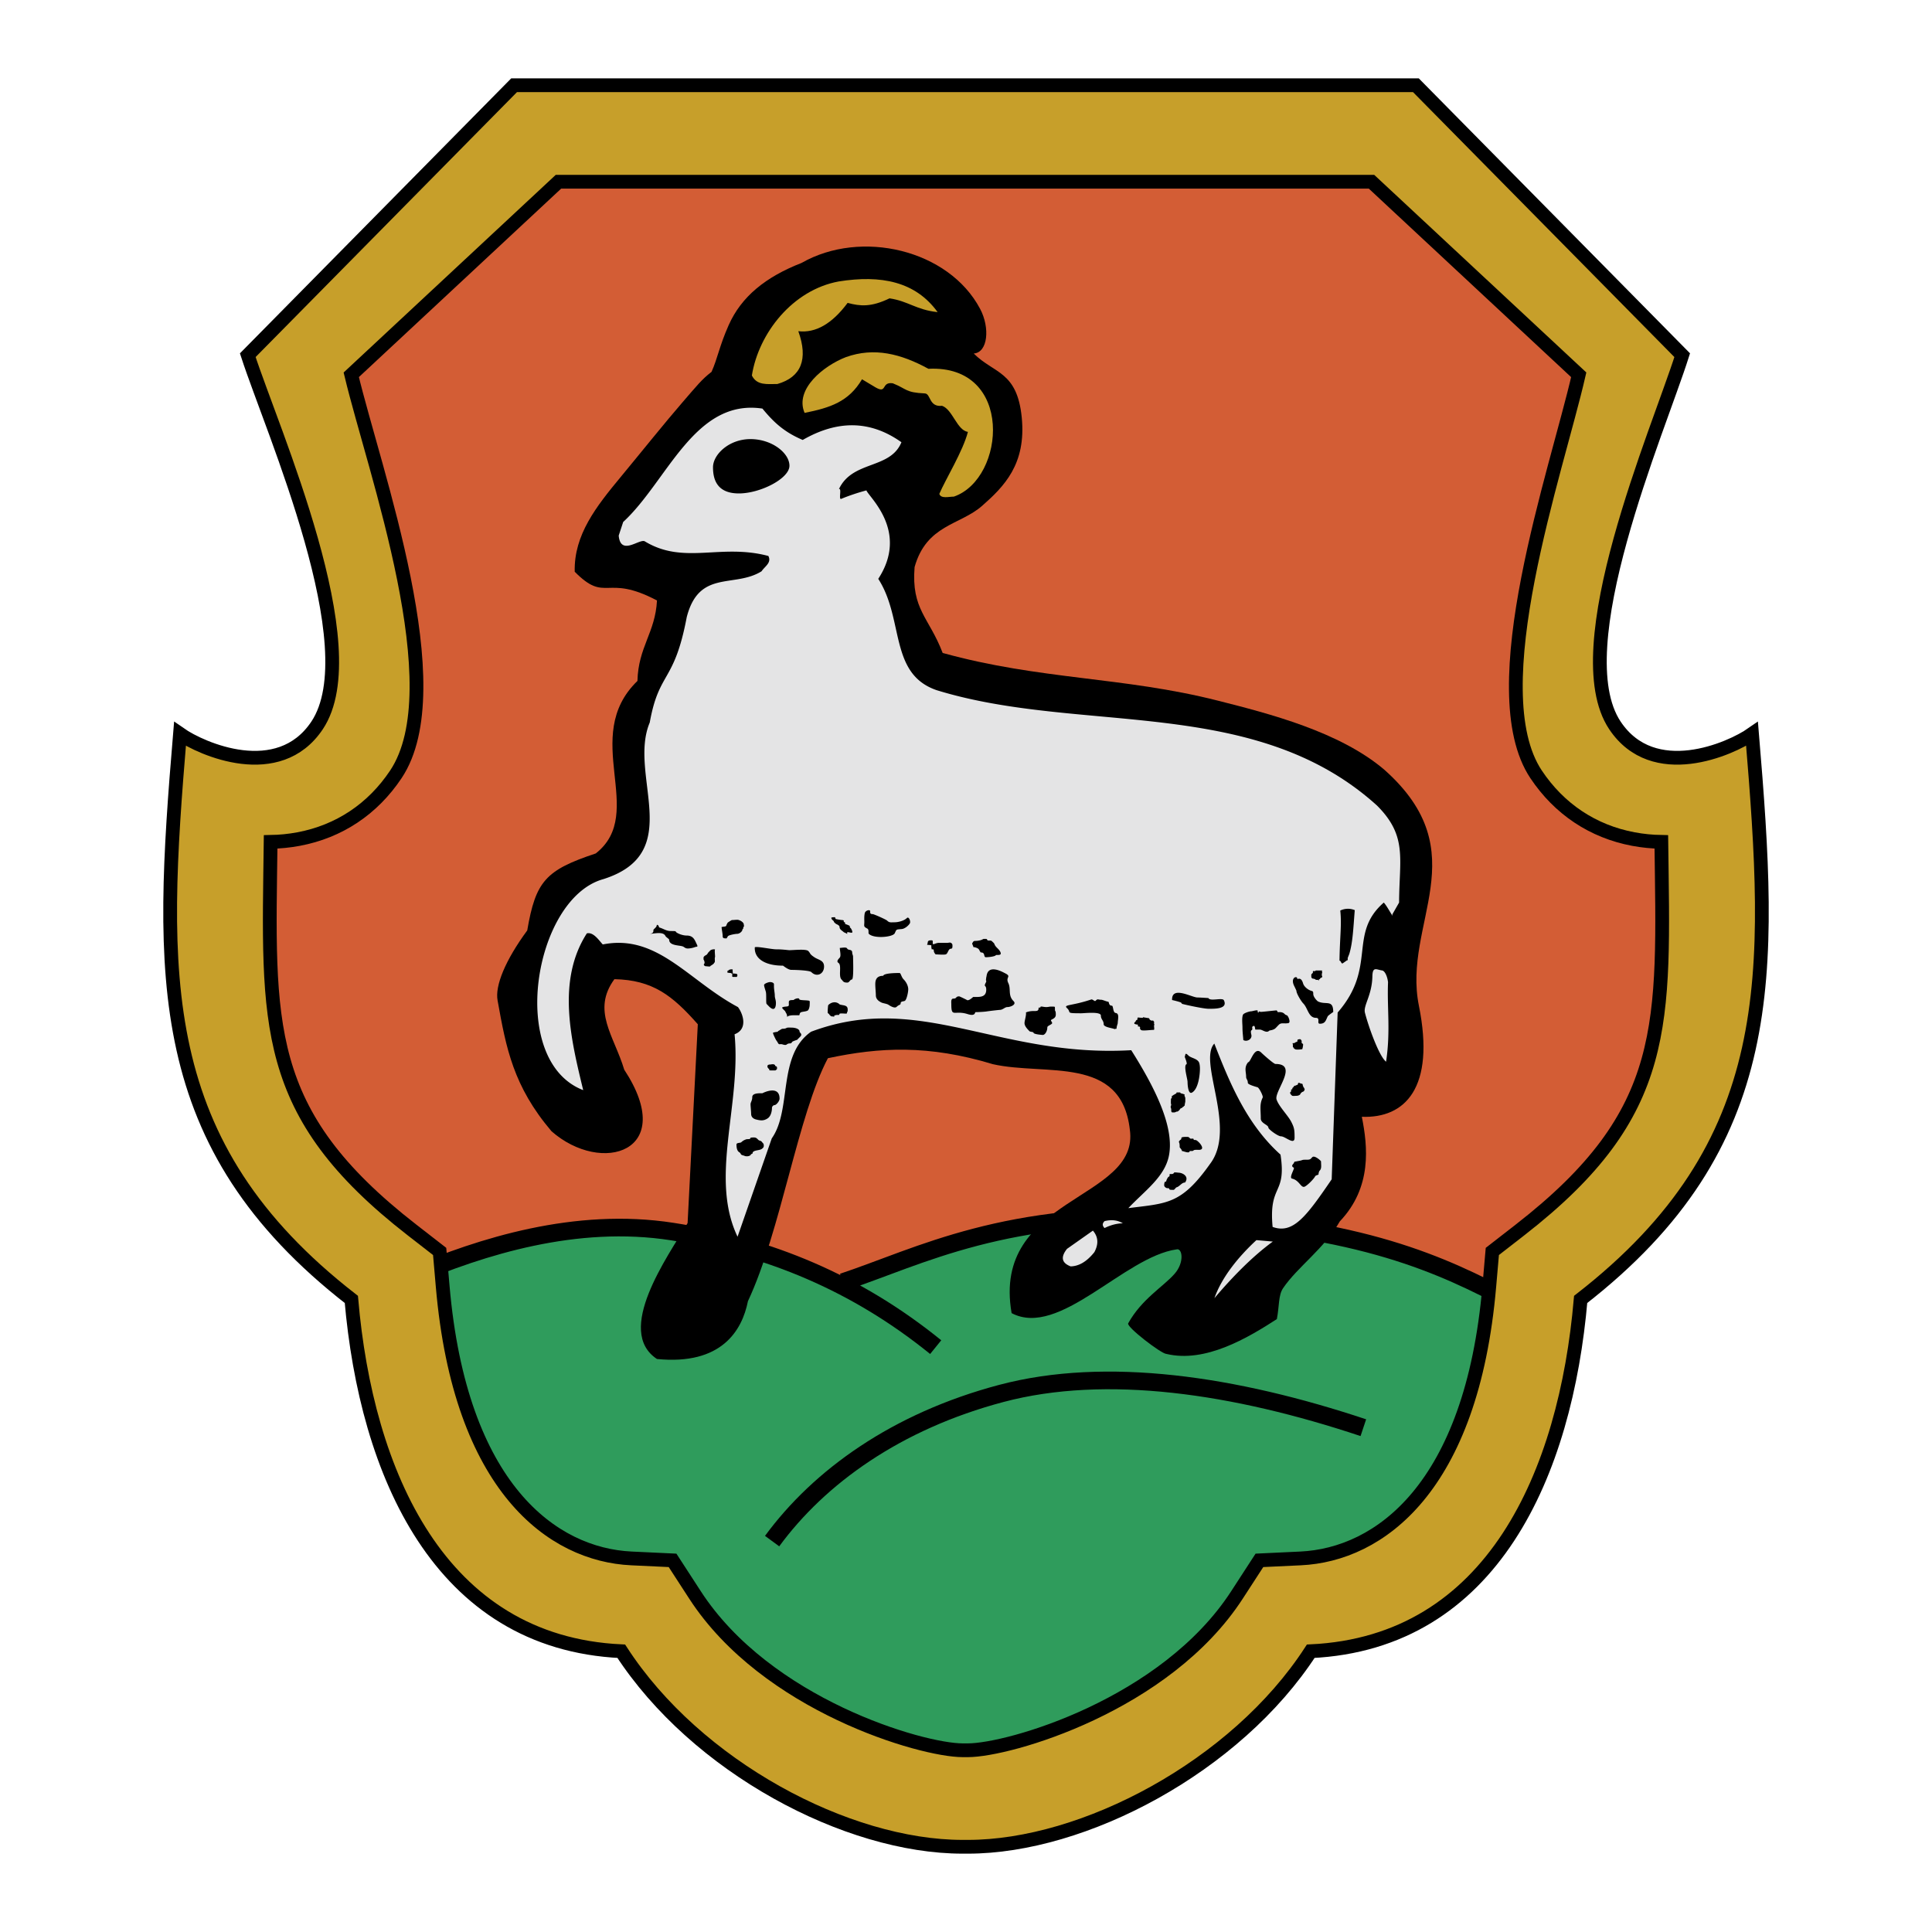
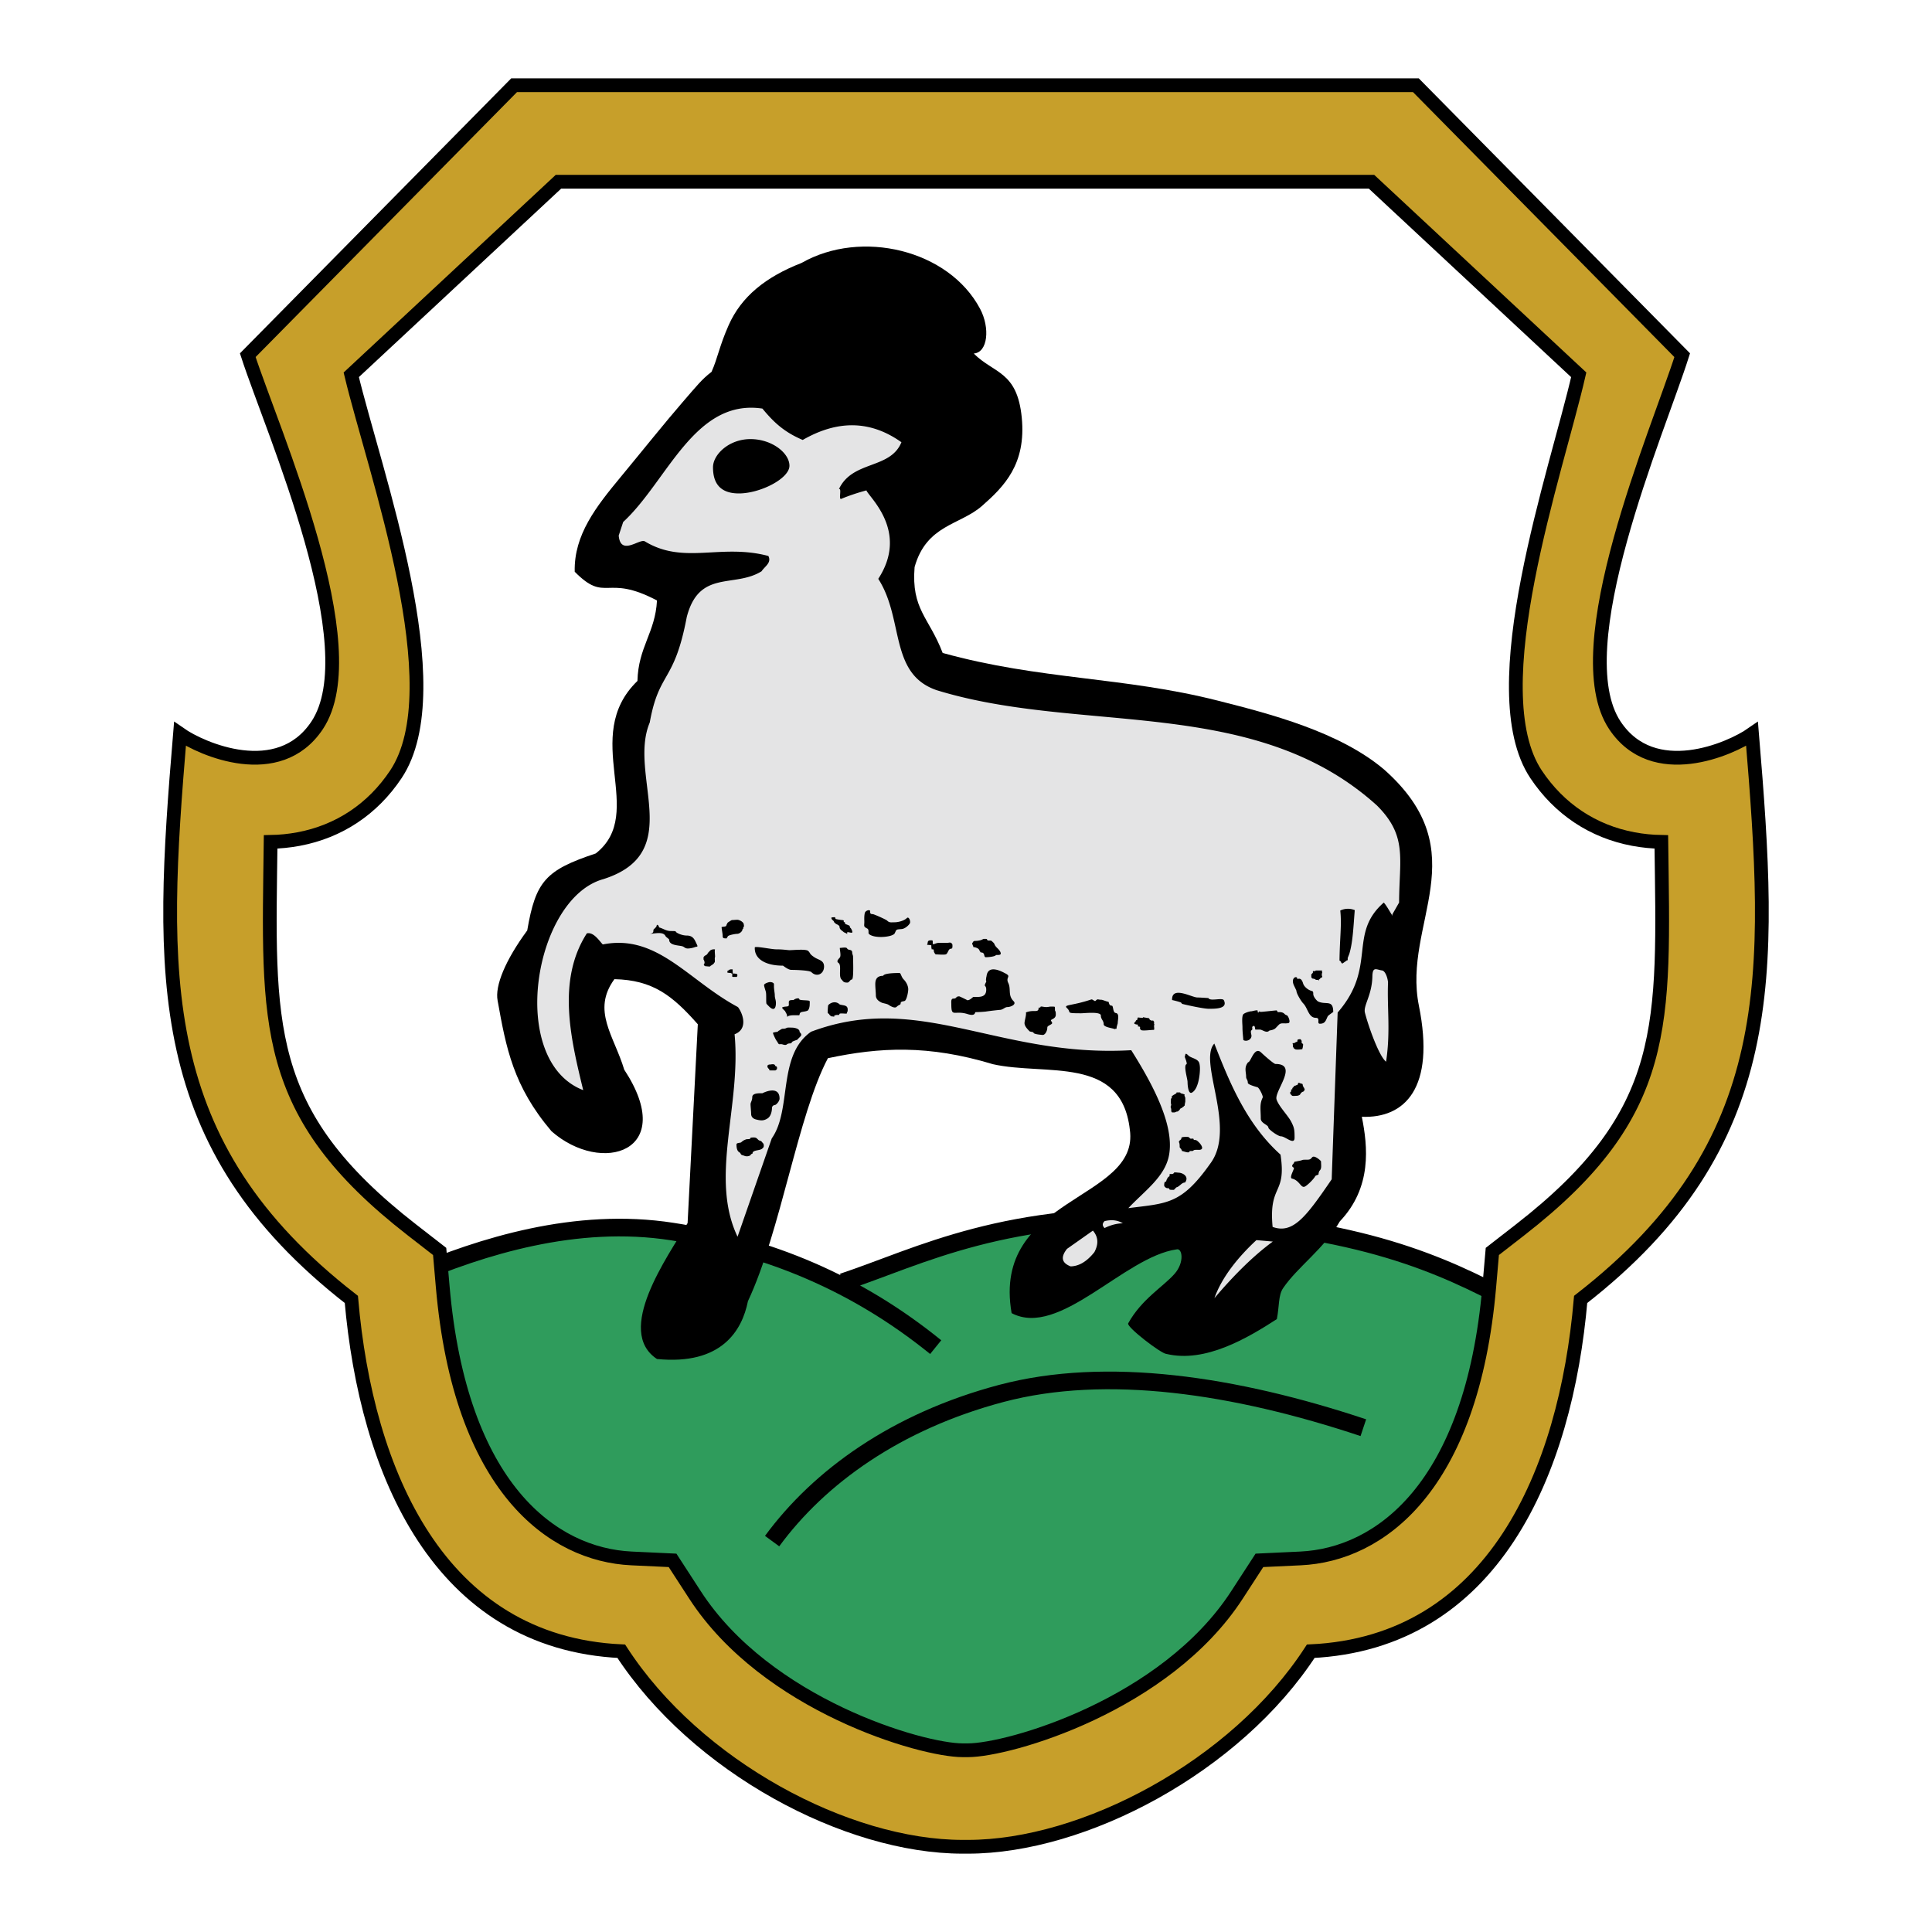
<svg xmlns="http://www.w3.org/2000/svg" width="2500" height="2500" viewBox="0 0 192.756 192.756">
  <path fill-rule="evenodd" clip-rule="evenodd" fill="#fff" d="M0 0h192.756v192.756H0V0z" />
-   <path d="M151.652 122.711l-2.762 2.146-.303 3.482c-1.74 20.131-10.977 26.775-18.826 27.145l-4.109.193-2.238 3.449c-7.137 11.004-22.748 15.498-26.846 15.498h-.522c-4.098 0-19.567-4.494-26.705-15.498l-2.238-3.449-4.108-.193c-7.851-.369-17.086-7.014-18.827-27.145l-.302-3.482-2.762-2.146c-15.084-11.723-14.333-20.496-14.102-38.716.91-.016 1.846-.104 2.799-.283 4.031-.758 7.383-2.99 9.694-6.453 5.753-8.623-2.131-30.2-4.448-39.866l20.672-19.261h81.119l20.674 19.261c-2.193 9.586-9.887 31.419-4.252 39.866 2.312 3.463 5.664 5.695 9.695 6.453.951.179 1.889.267 2.799.283.23 18.22.982 26.993-14.102 38.716z" fill-rule="evenodd" clip-rule="evenodd" fill="#d35d35" />
  <path d="M148.531 128.949c-1.873 19.654-10.998 26.17-18.77 26.535l-4.109.193-2.238 3.449c-7.137 11.004-22.748 15.498-26.846 15.498h-.522c-4.098 0-19.567-4.494-26.705-15.498l-2.238-3.449-4.108-.193c-7.851-.369-17.086-7.014-18.827-27.145l-.162-1.875c6.037-2.168 13.265-4.307 16.509-3.926 4.662.549 16.453 2.191 19.195 3.836s3.565 1.918 3.565 1.918 15.63-6.027 18.099-6.027c2.467 0 20.84-.822 24.953 0s16.18 3.836 20.842 6.027c.495.235.948.452 1.362.657z" fill-rule="evenodd" clip-rule="evenodd" fill="#2f9c5c" />
  <path d="M40.993 127.357c7.052-2.99 16.457-5.98 26.074-4.484 9.618 1.494 18.381 5.125 26.288 11.531m-9.268-6.484c7.694-2.562 16.243-7.262 33.981-6.406 17.74.854 25.861 4.697 32.701 8.328m-14.748 12.599c-12.822-4.271-25.646-6.193-36.119-3.418-10.472 2.777-18.166 8.328-22.868 14.734" fill="none" stroke="#000" stroke-width="1.761" stroke-miterlimit="2.613" />
  <path d="M161.121 72.375c-5.129-7.689 4.318-29.37 6.713-36.937l-26.57-26.934H51.292L24.72 35.438c2.466 7.588 12.095 29.173 6.915 36.937-3.847 5.766-11.542 2.349-13.679.854-2.007 24.062-2.819 40.937 17.098 56.414 1.496 17.299 8.763 34.246 26.929 35.1 7.48 11.531 22.516 19.51 34.057 19.51h.532c11.542 0 26.721-7.979 34.202-19.51 18.166-.854 25.434-17.801 26.928-35.1 19.918-15.479 19.105-32.35 17.1-56.414-2.14 1.495-9.833 4.912-13.681-.854zm-9.469 50.336l-2.762 2.146-.303 3.482c-1.74 20.131-10.977 26.775-18.826 27.145l-4.109.193-2.238 3.449c-7.137 11.004-22.748 15.498-26.846 15.498h-.522c-4.099 0-19.567-4.494-26.706-15.498l-2.238-3.449-4.108-.193c-7.851-.369-17.086-7.014-18.827-27.145l-.302-3.482-2.762-2.146c-15.084-11.723-14.333-20.496-14.102-38.716.91-.016 1.846-.104 2.799-.283 4.031-.758 7.383-2.99 9.694-6.453 5.753-8.623-2.131-30.2-4.448-39.866l20.672-19.261h81.119l20.674 19.261c-2.193 9.586-9.887 31.419-4.252 39.866 2.312 3.463 5.664 5.695 9.695 6.453.951.179 1.889.267 2.799.283.231 18.22.983 26.993-14.101 38.716z" fill-rule="evenodd" clip-rule="evenodd" fill="#c79f2a" stroke="#000" stroke-width="1.373" stroke-miterlimit="2.613" />
  <path d="M97.785 30.811c1.004 1.894.779 4.359-.637 4.46 2.023 2.021 4.336 1.737 4.793 6.39s-1.766 6.879-3.961 8.811c-2.197 1.931-5.543 1.868-6.731 6.106-.34 4.239 1.444 5.006 2.801 8.567 9.737 2.695 18.022 2.365 27.438 4.754 5.105 1.294 12.166 3.092 16.639 6.906 9.334 8.308 1.773 15.286 3.436 23.531 1.662 8.244-1.412 11.254-5.693 11.086.594 2.969 1.029 7.043-2.195 10.434-1.572 2.744-4.225 4.543-5.666 6.672-.479.711-.365 1.797-.617 3.078-2.885 1.865-7.123 4.406-11.025 3.473-.5-.01-3.99-2.684-3.809-3.047 1.344-2.422 3.479-3.639 4.625-4.936 1.014-1.145.779-2.605.203-2.445-5.244.748-11.701 8.875-16.457 6.359-2.035-11.699 12.822-11.182 11.795-18.312-.848-7.459-8.406-5.338-13.666-6.525-6.442-1.951-11.281-1.697-16.457-.596-2.998 5.668-4.698 17.258-7.979 24.244-.578 2.91-2.624 6.408-9.077 5.766-4.231-2.801 1.028-10.166 3.058-13.561l1.019-19.836c-2.545-2.883-4.5-4.414-8.321-4.498-2.293 3.137-.038 5.639.98 9.029 5.395 8.207-2.254 10.539-7.254 6.146-3.815-4.492-4.531-8.295-5.379-13.041-.281-1.471.771-4.025 2.956-6.997.842-4.916 1.83-6.016 6.838-7.681 5.171-4.072-1.61-11.616 4.157-17.21.083-3.391 1.78-4.808 1.95-8.028-5.145-2.714-5.06.319-8.208-2.867-.09-3.692 2.155-6.516 4.6-9.47 2.157-2.606 4.413-5.429 6.155-7.438 1.394-1.607 1.916-2.287 2.894-3.033.615-1.368.774-2.552 1.71-4.66 1.265-2.851 3.687-4.811 7.273-6.209 5.937-3.391 14.682-1.329 17.812 4.578z" fill-rule="evenodd" clip-rule="evenodd" />
  <path d="M89.935 44.122c-1.113 2.728-4.875 1.789-6.232 4.67.308-.115-.068 1.105.229.979.616-.26 1.544-.589 2.509-.844.252.674 4.271 4.088 1.183 8.823 2.596 4.021 1.061 9.487 5.836 11.112 14.422 4.435 31.708.454 43.924 11.507 3.053 3.051 2.223 5.271 2.203 9.68l-.678 1.187c.17.508-.51-.848-.85-1.187-3.605 3.156-.633 6.413-4.602 10.971l-.594 16.639c-2.545 3.73-3.857 5.486-5.895 4.75-.404-4.344 1.408-3.127.789-7.213-3.395-3.051-5.078-7.182-6.605-11.08-1.656 1.816 2.289 8.447-.426 12.006-2.885 4.07-4.295 3.918-8.154 4.414 1.627-1.729 3.646-3.109 4.057-5.264.564-2.953-1.549-6.984-3.766-10.494-13.279.762-21.081-5.914-31.94-1.844-3.394 2.373-1.888 7.76-3.924 10.641l-3.414 9.812c-2.814-5.896.382-13.078-.297-20.199 1.357-.508.849-2.033.339-2.711-4.95-2.637-8.044-7.333-13.488-6.25-.339-.339-.913-1.274-1.591-1.104-3.054 4.748-1.549 10.722-.362 15.64-7.591-2.924-4.934-19.125 2.001-21.05 8.314-2.633 2.432-10.374 4.638-15.629.93-5.177 2.439-3.891 3.69-10.511 1.232-4.789 4.751-2.882 7.466-4.578.339-.508 1.018-.848.679-1.526-4.779-1.271-8.428.912-12.33-1.461-.519-.296-2.413 1.505-2.602-.573l.446-1.356c4.412-4.069 7.104-12.333 13.892-11.315 1.113 1.351 2.151 2.336 4.021 3.13 3.504-2.017 6.77-1.959 9.848.228zm35.417 79.605c-1.869 1.729-3.482 3.768-4.188 5.789 1.768-2.086 3.768-4.143 5.826-5.645l-1.638-.144zm-15.147-1.204c.607-.303 1.213-.461 1.82-.473-.51-.316-1.117-.389-1.82-.219-.242.231-.242.462 0 .692zm-1.166.256l-2.584 1.82c-.656.826-.533 1.408.363 1.748.789-.018 1.578-.432 2.367-1.42.438-.814.389-1.529-.146-2.148zm-34.166-78.97c2.142 0 3.89 1.389 3.89 2.661s-2.902 2.76-5.043 2.76c-2.143 0-2.584-1.338-2.584-2.61s1.595-2.811 3.737-2.811zm63.611 54.187c-.104 2.643.262 4.857-.195 7.932-.703-.547-1.758-3.512-2.109-4.885-.186-.727.703-1.719.742-3.633.021-1.016.393-.67.977-.586.234.033.507.508.585 1.172zm-4.765-7.151c.156 1.419-.051 2.722-.078 5.001.156 0 .156.312.312.272l.391-.272.039-.039h.078v-.079-.156l.156-.391c.352-1.159.404-2.592.547-4.376a1.76 1.76 0 0 0-1.445.04zm-2.539 6.057l-.156-.039v.039l-.039.039V97.058l-.039.039-.078.078-.039.039V97.448c0 .078.039.117.078.156 0 0 .039.039.117.039s.117.039.156.039.039.039.117.078h.156l.117.039v.039h.039l-.039-.078c0-.039.117-.078.117-.078l.039-.078.039-.039c.039 0 .117-.039.117-.039l.039-.078v-.038l-.039-.078v-.234h.039v-.078l-.039-.039v-.039h.039c0-.039-.039-.117-.039-.117h-.585c0-.001-.039-.001-.117.077zm-1.172 1.211c.088.299.391.547.625.664.312.156.391.039.391.391 0 .312.391.703.469.742.781.391 1.523-.234 1.523 1.055 0 0-.508.352-.547.43-.195.391-.234.742-.781.742-.352 0 .078-.586-.391-.586-.754 0-.809-.977-1.277-1.445-.195-.195-.676-.977-.676-1.25 0-.039-.234-.508-.234-.508-.393-.832.314-1.029.314-.717 0 .154.363-.272.584.482zm-.879 5.959s.17-.113.197-.113c.084-.027.113 0 .113-.111 0-.027.027-.141.055-.141.057 0 .311-.084.311.057 0 .027.055.057.055.057.029.055-.027.195.029.252.027.027.027.057.084.057.084 0 0 .336 0 .393l-.029.084c-.027.086 0 0 0 .057 0 .029-.561.084-.701.029-.057-.029-.197-.113-.197-.17 0-.084-.027-.027-.055-.057v-.195c-.001-.224-.126-.199.138-.199zm-.195 4.608c0-.168 0-.111.057-.168l.084-.084.027-.029v-.055c.084-.029.197-.029.252-.086.029-.027.141 0 .141-.111 0-.057.029-.113.086-.113.084 0 .195.086.279.086s.113.055.113.139c0 .029.057.141.057.17 0 .027.084.084.084.141 0 .027.057.057.057.084s-.029.057-.029.111c0 .057-.111.17-.197.17-.027 0-.195.168-.195.168 0 .141-.254.225-.365.225-.084 0-.365.029-.449 0-.029 0-.311-.252-.197-.365l.057-.057c.081-.086-.087-.226.138-.226zm.533 7.166c.703-.113.252-.141.955-.141.336 0 .365-.113.506-.254.225-.225.871.365.871.422 0 .395.084.703-.141.928-.057.057-.113.252-.113.393 0 0-.309.084-.336.17-.113.252-.814.955-1.068 1.039-.365.111-.506-.646-1.236-.814-.336-.084.309-1.041.17-1.096-.254-.113-.141-.281-.029-.395.029-.027.084-.168.113-.195-.001-.001.195-.03.308-.057zm-4.946-9.864c-.42.533-.195.955-.195 1.461 0 .225.168.281.168.59 0 .197.928.422.982.451.17.084.562.871.506 1.012-.336.674-.195 1.207-.195 2.105 0 .479.758.619.758.9 0 .168.955.871 1.264.871.422 0 1.35.928 1.35.141s-.029-.984-.309-1.545c-.311-.646-1.266-1.574-1.49-2.277-.252-.814 2.248-3.539-.111-3.539-.17 0-1.266-.984-1.404-1.125-.704-.703-1.042.955-1.324.955zm-.476-2.218c.309.195.814-.029.814-.422 0-.113-.057-.225-.057-.393 0-.227.141-.113.141-.311 0-.027-.027-.168 0-.197.309-.309.254.281.309.281h.451c.252 0 .645.395.926.113.029-.027.225-.057.225-.057.395-.111.365-.168.73-.533.254-.254.535-.084.955-.168.225-.057.057-.451.029-.535-.197-.393-.17-.141-.422-.393-.252-.254-.674-.141-.674-.168 0-.086-.084-.113-.084-.17 0-.027-1.602.17-1.631.141 0 0-.168-.057-.168-.027 0 .121-.113.182-.113-.086 0-.111-.561.057-.617.057-.225 0-.787.197-.842.338-.141.281-.057.982-.057 1.236.001.534.058.872.085 1.294zm-7.697 14.132c0-.141.141-.393.225-.479.027-.027.113-.027.113-.111 0-.029 0-.17.027-.17h.195c.141 0 .227-.111.227-.139 0-.057.42 0 .42 0 .422 0 1.012.336.76.842a.6.6 0 0 1-.084.141c-.338 0-.535.395-.844.479-.057 0-.197.225-.281.252h-.168c-.506 0-.084-.168-.479-.168-.111 0-.309-.141-.309-.281 0-.254.057-.422.198-.366zm1.572-3.062c.197.027.76.281.76.027 0-.027.168-.027.252-.027.225 0 .029-.141.168 0l-.027-.029c0-.111.338-.084.533-.084.646 0 .17-.59.029-.73-.084-.084-.254-.252-.365-.252-.197 0-.17-.029-.197-.113-.027-.055-.225 0-.309-.027-.057-.027-.141-.168-.254-.168-.139 0-.645-.029-.645.111 0 .197-.113.141-.17.254-.027.055-.111.055-.055.195.055.113.055.311.055.449 0 .085.198.197.225.394zm-1.066-4.637c0 .084-.057.168-.057.225 0 .141.057.141.057.281 0 .084 0 .168.027.225.027.084.197.057.281.057.113 0 .168-.084.281-.084.111 0 .111-.084.197-.113l.139-.197c.057-.027.17-.055.197-.111 0-.027.113-.057.141-.113.027-.055.084-.027.084-.111 0-.113.057-.309.057-.365v-.309c0-.113-.084-.225-.084-.281 0-.029.027-.113 0-.113l-.168-.057c-.113-.027-.197-.055-.197-.055-.029 0-.057-.086-.084-.086h-.338c-.027.029.027.029-.027.086-.084.084-.254.141-.311.195 0 0-.055.057-.111.057-.029 0-.029.17-.029.197 0 .057-.084.057-.084.141s-.028.475.029.531zm1.347-4.748c.029.084.281.674.17.73-.311.141.111 1.461.111 1.77 0 .254.057 1.236.422 1.068.617-.309.814-1.658.814-2.416 0-.197-.029-.506-.113-.646-.225-.365-.785-.395-1.039-.646-.336-.338-.281-.114-.365.14zm-1.263-5.676c.252.057.703.168.898.252 0 0 .084.141.141.141.309.084 2.078.479 2.613.479.617 0 1.938.027 1.518-.844-.141-.309-1.377.141-1.547-.225 0 0-.871-.057-1.096-.057-.561.001-2.584-1.207-2.527.254zm-3.653 2.165c.057-.17.084-.141.168-.197.057-.027.029-.168.029-.168 0-.057.111-.057.141-.057 0 0 .055.027.336.027.113 0 .057-.027.084-.055 0 0 .451.084.506.084.17 0 .113.195.225.195.029 0 .029.057.113.057h.111c.057 0 .086 0 .086.057l.027.027c.057.029.027.084.027.17v.055c0 .057.029 0 .029.057 0 0-.029.141-.029.197 0 .055.057.365-.027.365-.252 0-.674.057-.955.057-.084 0-.225 0-.281-.029a.288.288 0 0 1-.141-.168s.029-.084 0-.141c-.027-.057-.111-.057-.168-.057s-.027-.027-.027-.111l-.029-.029s.084-.057-.084-.057c-.027 0-.252-.055-.252-.084v-.111c.027-.03.055-.03.111-.084zm-4.41-2.221c.133-.045.338.225.422.141.252-.252.195-.111.59-.111.111 0 .561.195.674.195.111 0 .027.395.365.395.168 0 .084.701.393.73.395.055.197.674.197 1.012 0 .055-.113.336-.113.477 0 .197-.195 0-.195.141 0 .057-.029-.027-.029-.027-.084-.084-1.066-.17-1.066-.479 0-.393-.281-.479-.281-.871 0-.422-1.658-.225-1.967-.225-1.641 0-.926-.061-1.404-.506-.412-.384.432-.204 2.414-.872zm-6.518 1.293c.365-.141.617-.141.926-.141.227 0 .338-.057.338-.309 0-.057.17-.029.17-.029 0-.252.336.029.869-.084.113-.027.479-.027.562 0 .057.029 0 .365.057.422s.057.252.057.365c0 .422-.479.449-.479.562 0 .111.113.141.113.281 0 .139-.479.252-.479.42 0 .422-.252.76-.449.76 0 0-.928-.057-.928-.225 0-.084-.336-.084-.393-.141-.197-.197-.506-.506-.506-.814.002-.253.199-.815.142-1.067zm-5.253-6.519c.141 0 .422.084.533.197.057.056.17.337.227.337.477 0 .225.478.504.478.113 0 .646-.028.9-.141.084-.028.057-.084.197-.084.252 0 .477 0 .336-.309-.168-.337-.477-.449-.59-.786-.027-.085-.197-.225-.252-.281-.113-.112-.311-.028-.422-.084-.057-.028-.057-.141-.141-.141h-.281s-.197.113-.338.141-.279.056-.449.056c-.252 0-.225.112-.309.197-.084.082.114.336.085.42zm1.32 2.923c.141-1.293 1.631-.422 1.855-.311.674.338.027.365.309.955.309.619-.057 1.236.533 1.826.338.338-.309.592-.617.592-.254 0-.449.281-.76.281-.027 0-.842.082-1.404.168a11.98 11.98 0 0 1-1.012.057c-.084 0 .029.449-.786.195-1.32-.42-1.629.395-1.629-.982 0-.197-.056-.562.197-.562.393 0 .197-.225.59-.225.056 0 .73.338.73.338.197.195.646-.281.674-.281.59 0 1.293.084 1.293-.73 0-.479-.254-.254-.084-.619.027-.057.141-.225.055-.309-.001 0 .028-.338.056-.393zm-5.871-3.317c0-.281.168-.281.421-.281.112 0 .084.168.084.281 0 .253.253-.028.618-.028h.814c.113 0 .197-.028.281-.028.112 0 .253.112.253.252 0 .168.028.365-.168.365-.252 0-.281.506-.505.562-.197.056-.787 0-.983 0-.056 0-.197-.225-.197-.309 0-.029 0-.085-.028-.141-.057-.141-.197.028-.197-.113 0-.028-.028-.14-.028-.14v-.197c0-.028-.394-.056-.422-.056.001.002.029-.111.057-.167zm-6.264-3.034c.084-.197.309-.253.393-.253.309 0-.084.393.393.393.112 0 1.321.534 1.433.646.225.225.365.168.73.168.421 0 .983-.168 1.236-.421.197-.197.393.309.309.505-.112.225-.505.562-.814.59-.59.057-.506 0-.702.422-.197.394-2.079.562-2.584.057-.084-.085.056-.422-.168-.534-.394-.196-.281-.253-.281-.675-.002-.196-.03-.589.055-.898zm-3.343.534c.027.197.252.253.252.365 0 .057.225.225.225.225.141.056.337.168.337.281 0 .281.252.366.421.534.028.028.365.141.365.225 0 0-.028-.028-.028-.056 0-.169.028-.169.028-.169.169 0 .253.056.422.056.196 0-.084-.478-.113-.478-.084-.028-.056-.14-.084-.197-.028-.056-.449-.197-.449-.197-.056-.056.084-.112-.112-.197-.112-.056.112-.168-.197-.196-.084 0-.618-.084-.646-.112s0-.169-.112-.169c-.057 0-.366 0-.309.085zm.842 2.978c0 .281.141.759 0 .956-.084.113-.393.365-.141.534.365.225-.028 1.32.309 1.658.168.168.168.309.562.309.252 0 .225-.254.478-.309.197-.029.113-1.967.113-2.277 0-.141-.085-.252-.085-.393 0-.394-.394-.197-.505-.421-.085-.17-.534-.057-.731-.057zm4.326 2.782c-.674 0-.787.42-.787.842 0 .338.056.844.056 1.096 0 .395.281.59.562.73.197.084.534.113.702.225.169.113.618.395.814.197.225-.225.394-.168.394-.338 0-.252.337-.168.45-.279.168-.17.309-.844.309-1.125 0-.365-.225-.758-.45-.982-.253-.254-.281-.646-.421-.646-.281-.001-1.545-.001-1.629.28zm-5.478 2.922c-.028.027-.056.506-.056.533v.254l.141.111c0 .057.196.225.225.225.084 0 .28.029.224.029H83.226c.028 0 0 0 0-.057 0-.027.056-.084.112-.084.028 0 .112-.029.141-.029h.196c.085 0 .057-.084.085-.111.084-.084.562 0 .702-.029.084-.027.028-.111.028-.111.084-.057.084-.17.084-.281 0-.338-.196-.393-.506-.449-.028 0-.281-.057-.281-.057-.33-.332-.811-.282-1.151.056zm-3.455-.506c-.562 0-.478.084-.478.477 0 .254-.365.113-.646.254-.112.057.253.336.281.393.056.141.168.281.168.365 0 .029.028.086.028.113s-.028.113.028.057c.112-.113.421-.141.674-.141h.505c.056-.057 0-.225.197-.309.197-.057.421-.057.618-.143.141-.055.225-.393.225-.59 0-.111.028-.365-.028-.393-.168-.084-1.011-.027-1.011-.168.001-.168-.449-.055-.561.085zm-1.067 2.866c-.169 0-.281.141-.422.197-.112.057-.028.084-.168.113-.028 0-.366.055-.394.084-.056.057.253.646.281.701.028.057.14.197.168.254.168.336.197.111.534.225.477.141.28-.113.73-.113.14 0 .168-.168.253-.195.112-.057.45-.17.45-.17 0-.027.337-.336.365-.393.112-.225-.14-.309-.14-.422 0-.281-.478-.393-.759-.393-.112 0-.421-.029-.534.027-.056.03-.14.085-.364.085zm-1.237 3.568h-.112s-.084.029-.112.029c-.028 0-.084.084-.084.111v.113c0 .027.056.084.056.084l.028.057c.028.027.056.027.084.027v.084c0 .057 0 .029.028.057 0 0 .056.027.084.027h.504l.056-.027.028-.027.028-.029.028-.027.028-.029v-.193l-.057-.057-.028-.027s-.112-.029-.112-.057c0-.057.028-.029 0-.057 0 0-.056-.057-.084-.057l-.057-.027h-.081a.73.73 0 0 0-.225.025zm-.815 2.867c-.337 0-1.011-.029-1.011.393 0 .338-.169.506-.169.703 0 .225.057.73.057.955 0 .281.168.477.478.562.449.111.758.168 1.18-.113.365-.252.421-.842.421-1.012a.3.3 0 0 1 .281-.309c.168-.027.478-.395.478-.646-.001-1.123-1.096-.843-1.715-.533zm-1.544 4.58a1.204 1.204 0 0 0-.562.309c-.084.084-.478.027-.478.225 0 .309.056.674.309.787 0 0 .112.111.112.141.056.141.225.141.365.197.225.111.59.027.646-.113.028-.084.169-.084.169-.113 0-.393.73-.252.983-.506.084-.084.141-.111.141-.279 0-.17-.056-.227-.112-.281-.084-.084-.084-.17-.309-.225-.197-.057-.225-.311-.562-.311-.702-.001-.028.169-.702.169zm2.163-15.65c-.112.027-.45.141-.45.279 0 .141.141.535.169.646.084.254 0 1.152.084 1.236.169.17.31.338.45.422.393.252.478-.197.478-.506 0-.336-.112-.477-.112-.758 0-.254-.084-.59-.084-.928v-.197c-.002-.194-.367-.251-.535-.194zm-1.377-3.485c.112-.141 1.657.196 2.135.196.703 0 1.152.084 1.32.084.421 0 1.658-.141 1.882.084.253.253.084.281.646.646.394.253.927.281.927.899 0 .758-.73 1.096-1.264.562-.168-.17-1.461-.225-1.994-.225-.338 0-.815-.422-.843-.422-1.657.003-2.865-.616-2.809-1.824zm-2.64 2.303l.112-.084h.056l.057-.027h.224l-.028.027h.028-.028v.029h.028v.027h-.028v.057c0 .027.028.141.028.141v.055l-.028.029c0 .027.084.057.112.057h.084c.056 0 .14.027.197.027l.084.057v.168l-.028.029-.028.055H73.141c-.028 0-.084-.027-.084-.027v-.306H73s-.056-.057-.084-.057c-.085 0-.225-.029-.31-.029-.028 0-.028-.027-.028-.055v-.14c.001-.003.114-.003.086-.033zm-.675-4.326c.028.309.112.675.112.927 0 .225.225.197.393.197 0 0 .112-.197.141-.225.112-.112.73-.225.899-.225.253 0 .534-.253.534-.422 0-.057.084-.057.084-.14 0-.084.028-.141.084-.197 0 0-.028-.14-.028-.168 0-.253-.449-.478-.646-.478-.168 0-.365.028-.534.028-.056 0-.421.253-.421.253-.028.028-.14.253-.14.281 0 .14-.309.113-.478.169zM70.894 94.8l-.197.197c-.056.056-.14.225-.196.253a.6.6 0 0 1-.141.084c-.057.028-.168.14-.168.196v.197c.056.084.168.337.056.449-.085.085.056.226.168.226.084 0 .252.028.365.028.112 0 .112-.113.196-.113 0 0 .197-.141.225-.168.084-.084-.028-.057.084-.113.057-.027.028-.308.028-.42 0-.056.028-.141.028-.169 0-.141-.028-.365-.028-.59 0-.112.056-.141-.028-.141a.695.695 0 0 0-.392.084zm-6.068-1.63c.534-.028 1.349-.253 1.573.225.056.112.365.281.365.365 0 .618 1.067.534 1.376.674.141.056.225.197.478.197.309 0 .646-.112.646-.112.253-.112.394 0 .281-.253-.224-.45-.337-.927-1.039-.927-.478 0-1.096-.281-1.096-.421 0-.028-.449-.028-.477-.028-.45 0-.73-.225-1.096-.337-.14-.028-.084-.141-.14-.197-.196-.196-.168 0-.196.056-.084.169-.309.31-.309.366-.001.195-.001.336-.366.392z" fill-rule="evenodd" clip-rule="evenodd" fill="#e4e4e5" />
-   <path d="M93.546 31.141c-2.168-.235-2.902-1.093-4.797-1.375-1.835.887-2.919.793-4.181.453-1.552 2.085-3.191 3.027-4.92 2.825 1.009 2.797.286 4.59-2.089 5.268-1.019 0-2.037.169-2.545-.848.679-4.238 4.072-8.533 8.654-9.381 4.241-.678 7.672.006 9.878 3.058zm1.621 18.407c-.509 0-1.281.235-1.451-.273.636-1.484 2.355-4.256 2.852-6.183-1.1-.168-1.519-2.234-2.577-2.605-1.336.148-1.105-1.208-1.722-1.236-1.948-.088-1.766-.439-3.197-1.011-1.188-.169-.53 1.088-1.717.411l-1.352-.811c-1.323 2.245-3.183 2.845-5.729 3.354-1.018-2.373 1.923-4.719 4.129-5.566 2.82-1.007 5.49-.331 8.224 1.167 8.568-.433 7.715 10.963 2.54 12.753z" fill-rule="evenodd" clip-rule="evenodd" fill="#c79f2a" />
</svg>